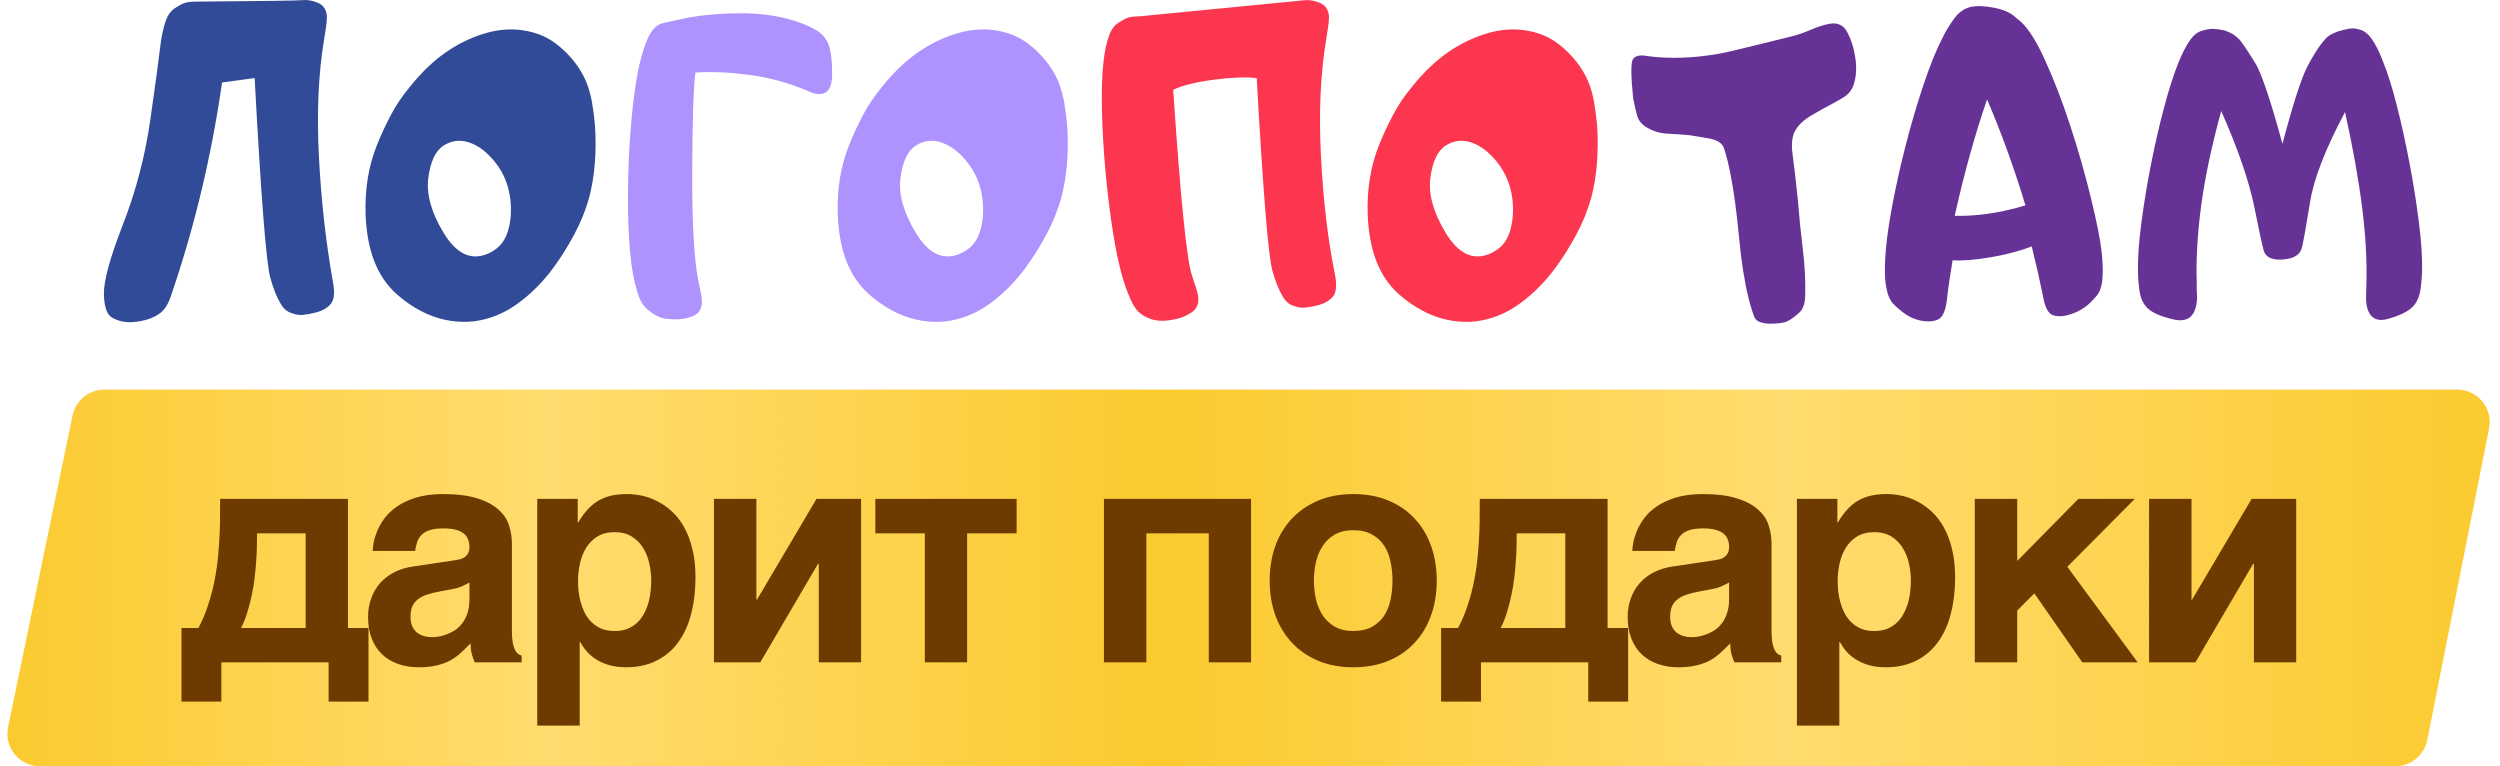
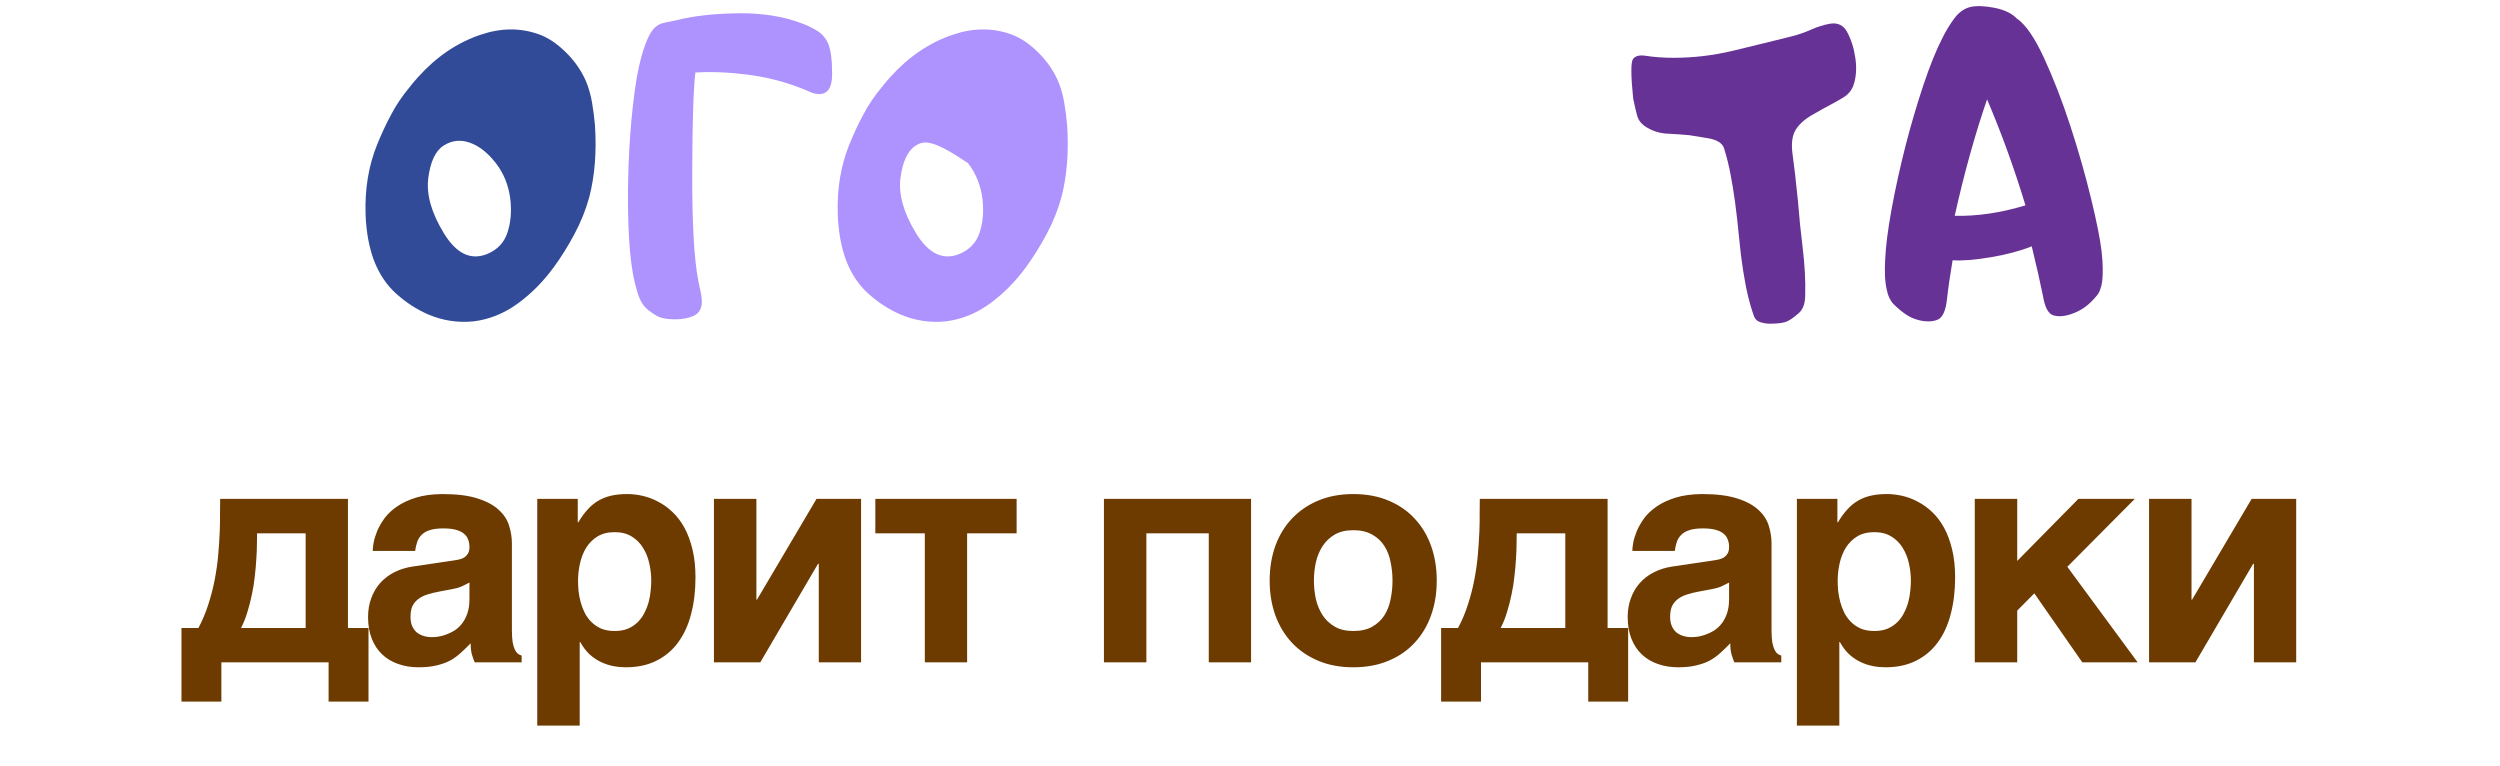
<svg xmlns="http://www.w3.org/2000/svg" width="385" height="118" viewBox="0 0 385 118" fill="none">
-   <path d="M11.175 63.987C11.655 61.665 13.7 60 16.071 60H378.411C381.563 60 383.929 62.881 383.316 65.972L373.799 113.972C373.334 116.313 371.281 118 368.894 118H6.14C2.972 118 0.602 115.09 1.244 111.987L11.175 63.987Z" fill="url(#paint0_linear_1633_21)" />
  <path d="M27.947 96.711H30.557C31.173 95.556 31.681 94.347 32.081 93.085C32.497 91.806 32.828 90.521 33.075 89.227C33.321 87.934 33.498 86.671 33.606 85.439C33.714 84.192 33.791 83.022 33.837 81.929C33.883 80.835 33.898 79.85 33.883 78.972C33.883 78.094 33.891 77.379 33.906 76.824H53.585V96.711H56.749V108.051H50.605V102H34.091V108.051H27.947V96.711ZM47.071 96.711V82.136H39.588C39.588 82.599 39.58 83.168 39.565 83.846C39.565 84.523 39.534 85.278 39.472 86.109C39.426 86.925 39.349 87.795 39.241 88.719C39.149 89.643 39.003 90.567 38.803 91.491C38.618 92.415 38.387 93.323 38.11 94.216C37.848 95.109 37.517 95.941 37.117 96.711H47.071ZM78.832 97.034C78.832 97.789 78.87 98.412 78.947 98.905C79.04 99.382 79.155 99.767 79.294 100.06C79.432 100.337 79.586 100.545 79.755 100.683C79.94 100.807 80.133 100.899 80.333 100.961V102H73.104C72.98 101.707 72.842 101.322 72.688 100.845C72.549 100.352 72.48 99.76 72.48 99.067C71.972 99.59 71.471 100.075 70.979 100.522C70.501 100.968 69.962 101.361 69.362 101.7C68.761 102.023 68.068 102.277 67.283 102.462C66.498 102.662 65.551 102.762 64.442 102.762C63.318 102.762 62.279 102.593 61.324 102.254C60.385 101.931 59.569 101.446 58.876 100.799C58.183 100.152 57.644 99.344 57.259 98.374C56.874 97.404 56.682 96.28 56.682 95.002C56.682 93.97 56.843 93.015 57.167 92.138C57.49 91.245 57.944 90.467 58.529 89.805C59.13 89.127 59.854 88.573 60.7 88.142C61.563 87.695 62.525 87.395 63.588 87.241L69.986 86.294C70.216 86.263 70.463 86.217 70.725 86.155C71.002 86.094 71.256 85.994 71.487 85.855C71.718 85.701 71.91 85.501 72.064 85.255C72.218 84.993 72.295 84.646 72.295 84.215C72.295 83.799 72.226 83.422 72.087 83.084C71.964 82.729 71.749 82.429 71.441 82.183C71.133 81.921 70.717 81.721 70.193 81.582C69.685 81.444 69.046 81.374 68.276 81.374C67.399 81.374 66.69 81.467 66.151 81.651C65.628 81.821 65.212 82.067 64.904 82.391C64.596 82.699 64.373 83.068 64.234 83.499C64.096 83.915 63.996 84.362 63.934 84.839H57.398C57.398 84.531 57.444 84.108 57.536 83.569C57.644 83.014 57.829 82.414 58.09 81.767C58.368 81.12 58.745 80.466 59.222 79.804C59.715 79.142 60.354 78.541 61.139 78.002C61.94 77.448 62.91 76.994 64.049 76.639C65.189 76.285 66.552 76.1 68.138 76.085C70.386 76.085 72.203 76.316 73.589 76.778C74.99 77.225 76.075 77.817 76.845 78.556C77.631 79.28 78.154 80.096 78.416 81.005C78.693 81.898 78.832 82.791 78.832 83.684V97.034ZM72.295 89.712C71.895 89.928 71.495 90.128 71.094 90.313C70.694 90.482 70.163 90.629 69.5 90.752L67.768 91.075C67.014 91.214 66.352 91.375 65.782 91.56C65.212 91.745 64.735 91.991 64.35 92.299C63.98 92.592 63.695 92.954 63.495 93.385C63.31 93.816 63.218 94.355 63.218 95.002C63.218 95.54 63.303 96.01 63.472 96.41C63.642 96.796 63.873 97.119 64.165 97.381C64.473 97.627 64.827 97.812 65.228 97.935C65.628 98.058 66.059 98.12 66.521 98.12C66.767 98.12 67.083 98.097 67.468 98.05C67.853 97.989 68.261 97.881 68.692 97.727C69.123 97.573 69.554 97.365 69.986 97.103C70.417 96.826 70.802 96.472 71.14 96.041C71.479 95.61 71.756 95.086 71.972 94.47C72.187 93.839 72.295 93.1 72.295 92.253V89.712ZM82.737 76.824H88.973V80.427H89.066C89.512 79.673 89.982 79.026 90.474 78.487C90.967 77.933 91.514 77.479 92.114 77.124C92.715 76.77 93.377 76.508 94.101 76.339C94.84 76.17 95.671 76.085 96.595 76.085C97.365 76.085 98.158 76.177 98.974 76.362C99.79 76.547 100.583 76.847 101.353 77.263C102.138 77.663 102.878 78.195 103.57 78.857C104.263 79.504 104.872 80.304 105.395 81.259C105.919 82.213 106.334 83.33 106.642 84.608C106.95 85.871 107.104 87.318 107.104 88.95C107.104 90.983 106.881 92.846 106.434 94.54C106.003 96.233 105.341 97.689 104.448 98.905C103.57 100.121 102.454 101.068 101.099 101.746C99.759 102.423 98.181 102.762 96.364 102.762C95.733 102.762 95.094 102.701 94.447 102.577C93.8 102.454 93.169 102.246 92.553 101.954C91.937 101.661 91.352 101.269 90.798 100.776C90.259 100.268 89.781 99.636 89.366 98.882H89.273V111.747H82.737V76.824ZM94.655 81.952C93.608 81.952 92.722 82.175 91.999 82.622C91.29 83.068 90.713 83.645 90.267 84.354C89.835 85.062 89.52 85.863 89.32 86.756C89.119 87.649 89.019 88.534 89.019 89.412C89.019 89.889 89.042 90.413 89.089 90.983C89.15 91.537 89.258 92.107 89.412 92.692C89.566 93.262 89.774 93.816 90.036 94.355C90.313 94.894 90.659 95.371 91.075 95.787C91.491 96.203 91.991 96.541 92.576 96.803C93.161 97.049 93.854 97.173 94.655 97.173C95.456 97.173 96.149 97.049 96.734 96.803C97.319 96.541 97.819 96.203 98.235 95.787C98.651 95.371 98.99 94.894 99.251 94.355C99.528 93.816 99.744 93.262 99.898 92.692C100.052 92.107 100.152 91.537 100.198 90.983C100.26 90.413 100.291 89.889 100.291 89.412C100.291 88.534 100.191 87.649 99.99 86.756C99.79 85.863 99.467 85.062 99.02 84.354C98.589 83.645 98.012 83.068 97.288 82.622C96.564 82.175 95.687 81.952 94.655 81.952ZM109.947 76.824H116.484V92.345H116.576L125.745 76.824H132.605V102H126.092V86.825H125.976L117.084 102H109.947V76.824ZM142.423 82.136H134.801V76.824H156.559V82.136H148.937V102H142.423V82.136ZM170.005 76.824H192.663V102H186.15V82.136H176.541V102H170.005V76.824ZM195.529 89.412C195.529 87.472 195.822 85.686 196.407 84.054C197.007 82.421 197.862 81.02 198.971 79.85C200.095 78.664 201.45 77.74 203.036 77.078C204.622 76.416 206.408 76.085 208.394 76.085C210.411 76.085 212.213 76.416 213.799 77.078C215.4 77.74 216.748 78.664 217.841 79.85C218.95 81.02 219.796 82.421 220.382 84.054C220.967 85.686 221.259 87.472 221.259 89.412C221.259 91.352 220.967 93.138 220.382 94.771C219.796 96.403 218.95 97.812 217.841 98.997C216.748 100.183 215.4 101.107 213.799 101.769C212.213 102.431 210.411 102.762 208.394 102.762C206.408 102.762 204.622 102.431 203.036 101.769C201.45 101.107 200.095 100.183 198.971 98.997C197.862 97.812 197.007 96.403 196.407 94.771C195.822 93.138 195.529 91.352 195.529 89.412ZM202.343 89.412C202.343 90.367 202.443 91.314 202.643 92.253C202.859 93.177 203.205 94.008 203.682 94.748C204.16 95.471 204.783 96.056 205.553 96.503C206.323 96.949 207.27 97.173 208.394 97.173C209.564 97.173 210.534 96.957 211.304 96.526C212.09 96.079 212.713 95.502 213.175 94.794C213.637 94.07 213.961 93.246 214.145 92.322C214.346 91.383 214.446 90.413 214.446 89.412C214.446 88.427 214.346 87.464 214.145 86.525C213.961 85.586 213.637 84.762 213.175 84.054C212.713 83.33 212.09 82.752 211.304 82.321C210.534 81.875 209.564 81.651 208.394 81.651C207.27 81.651 206.323 81.875 205.553 82.321C204.783 82.768 204.16 83.361 203.682 84.1C203.205 84.823 202.859 85.655 202.643 86.594C202.443 87.518 202.343 88.457 202.343 89.412ZM221.931 96.711H224.541C225.157 95.556 225.665 94.347 226.065 93.085C226.481 91.806 226.812 90.521 227.058 89.227C227.305 87.934 227.482 86.671 227.59 85.439C227.697 84.192 227.774 83.022 227.821 81.929C227.867 80.835 227.882 79.85 227.867 78.972C227.867 78.094 227.875 77.379 227.89 76.824H247.569V96.711H250.733V108.051H244.589V102H228.075V108.051H221.931V96.711ZM241.055 96.711V82.136H233.572C233.572 82.599 233.564 83.168 233.549 83.846C233.549 84.523 233.518 85.278 233.456 86.109C233.41 86.925 233.333 87.795 233.225 88.719C233.133 89.643 232.987 90.567 232.787 91.491C232.602 92.415 232.371 93.323 232.094 94.216C231.832 95.109 231.501 95.941 231.1 96.711H241.055ZM272.816 97.034C272.816 97.789 272.854 98.412 272.931 98.905C273.023 99.382 273.139 99.767 273.278 100.06C273.416 100.337 273.57 100.545 273.739 100.683C273.924 100.807 274.117 100.899 274.317 100.961V102H267.087C266.964 101.707 266.826 101.322 266.672 100.845C266.533 100.352 266.464 99.76 266.464 99.067C265.956 99.59 265.455 100.075 264.963 100.522C264.485 100.968 263.946 101.361 263.346 101.7C262.745 102.023 262.052 102.277 261.267 102.462C260.482 102.662 259.535 102.762 258.426 102.762C257.302 102.762 256.263 102.593 255.308 102.254C254.369 101.931 253.553 101.446 252.86 100.799C252.167 100.152 251.628 99.344 251.243 98.374C250.858 97.404 250.665 96.28 250.665 95.002C250.665 93.97 250.827 93.015 251.151 92.138C251.474 91.245 251.928 90.467 252.513 89.805C253.114 89.127 253.837 88.573 254.684 88.142C255.547 87.695 256.509 87.395 257.572 87.241L263.969 86.294C264.2 86.263 264.447 86.217 264.708 86.155C264.986 86.094 265.24 85.994 265.471 85.855C265.702 85.701 265.894 85.501 266.048 85.255C266.202 84.993 266.279 84.646 266.279 84.215C266.279 83.799 266.21 83.422 266.071 83.084C265.948 82.729 265.732 82.429 265.425 82.183C265.117 81.921 264.701 81.721 264.177 81.582C263.669 81.444 263.03 81.374 262.26 81.374C261.383 81.374 260.674 81.467 260.135 81.651C259.612 81.821 259.196 82.067 258.888 82.391C258.58 82.699 258.357 83.068 258.218 83.499C258.08 83.915 257.98 84.362 257.918 84.839H251.381C251.381 84.531 251.428 84.108 251.52 83.569C251.628 83.014 251.813 82.414 252.074 81.767C252.352 81.12 252.729 80.466 253.206 79.804C253.699 79.142 254.338 78.541 255.123 78.002C255.924 77.448 256.894 76.994 258.033 76.639C259.173 76.285 260.536 76.1 262.122 76.085C264.37 76.085 266.187 76.316 267.573 76.778C268.974 77.225 270.059 77.817 270.829 78.556C271.615 79.28 272.138 80.096 272.4 81.005C272.677 81.898 272.816 82.791 272.816 83.684V97.034ZM266.279 89.712C265.879 89.928 265.478 90.128 265.078 90.313C264.678 90.482 264.146 90.629 263.484 90.752L261.752 91.075C260.998 91.214 260.335 91.375 259.766 91.56C259.196 91.745 258.719 91.991 258.334 92.299C257.964 92.592 257.679 92.954 257.479 93.385C257.294 93.816 257.202 94.355 257.202 95.002C257.202 95.54 257.287 96.01 257.456 96.41C257.625 96.796 257.856 97.119 258.149 97.381C258.457 97.627 258.811 97.812 259.211 97.935C259.612 98.058 260.043 98.12 260.505 98.12C260.751 98.12 261.067 98.097 261.452 98.05C261.837 97.989 262.245 97.881 262.676 97.727C263.107 97.573 263.538 97.365 263.969 97.103C264.401 96.826 264.785 96.472 265.124 96.041C265.463 95.61 265.74 95.086 265.956 94.47C266.171 93.839 266.279 93.1 266.279 92.253V89.712ZM276.721 76.824H282.957V80.427H283.049C283.496 79.673 283.966 79.026 284.458 78.487C284.951 77.933 285.498 77.479 286.098 77.124C286.699 76.77 287.361 76.508 288.085 76.339C288.824 76.17 289.655 76.085 290.579 76.085C291.349 76.085 292.142 76.177 292.958 76.362C293.774 76.547 294.567 76.847 295.337 77.263C296.122 77.663 296.861 78.195 297.554 78.857C298.247 79.504 298.856 80.304 299.379 81.259C299.903 82.213 300.318 83.33 300.626 84.608C300.934 85.871 301.088 87.318 301.088 88.95C301.088 90.983 300.865 92.846 300.418 94.54C299.987 96.233 299.325 97.689 298.432 98.905C297.554 100.121 296.438 101.068 295.083 101.746C293.743 102.423 292.165 102.762 290.348 102.762C289.717 102.762 289.078 102.701 288.431 102.577C287.784 102.454 287.153 102.246 286.537 101.954C285.921 101.661 285.336 101.269 284.782 100.776C284.243 100.268 283.765 99.636 283.35 98.882H283.257V111.747H276.721V76.824ZM288.639 81.952C287.592 81.952 286.706 82.175 285.983 82.622C285.274 83.068 284.697 83.645 284.25 84.354C283.819 85.062 283.504 85.863 283.303 86.756C283.103 87.649 283.003 88.534 283.003 89.412C283.003 89.889 283.026 90.413 283.073 90.983C283.134 91.537 283.242 92.107 283.396 92.692C283.55 93.262 283.758 93.816 284.019 94.355C284.297 94.894 284.643 95.371 285.059 95.787C285.475 96.203 285.975 96.541 286.56 96.803C287.145 97.049 287.838 97.173 288.639 97.173C289.44 97.173 290.133 97.049 290.718 96.803C291.303 96.541 291.803 96.203 292.219 95.787C292.635 95.371 292.973 94.894 293.235 94.355C293.512 93.816 293.728 93.262 293.882 92.692C294.036 92.107 294.136 91.537 294.182 90.983C294.244 90.413 294.275 89.889 294.275 89.412C294.275 88.534 294.174 87.649 293.974 86.756C293.774 85.863 293.451 85.062 293.004 84.354C292.573 83.645 291.996 83.068 291.272 82.622C290.548 82.175 289.671 81.952 288.639 81.952ZM304.116 76.824H310.652V86.386L320.076 76.824H328.76L318.367 87.287L329.199 102H320.676L313.285 91.375L310.652 94.031V102H304.116V76.824ZM330.956 76.824H337.493V92.345H337.585L346.755 76.824H353.615V102H347.101V86.825H346.986L338.093 102H330.956V76.824Z" fill="#6D3A00" />
-   <path d="M34.198 12.704C32.551 24.134 29.925 35.093 26.326 45.568C25.902 46.87 25.298 47.791 24.513 48.332C23.727 48.872 22.796 49.239 21.72 49.44C20.643 49.641 19.76 49.676 19.065 49.551C18.371 49.426 17.794 49.225 17.328 48.948C16.481 48.519 16.043 47.3 16.001 45.284C15.96 43.268 16.939 39.686 18.94 34.546C20.941 29.406 22.338 24.065 23.137 18.53C23.929 12.988 24.436 9.254 24.659 7.322C24.839 5.666 25.145 4.267 25.562 3.11C25.84 2.334 26.277 1.731 26.861 1.302C27.507 0.879 28.035 0.595 28.445 0.457C28.855 0.318 29.439 0.249 30.182 0.249C40.424 0.173 45.899 0.096 46.614 0.02C47.33 -0.056 48.108 0.083 48.956 0.436C49.803 0.789 50.262 1.475 50.345 2.507C50.345 3.082 50.297 3.671 50.193 4.274C50.088 4.876 49.998 5.451 49.922 6.005C49.039 11.298 48.761 17.304 49.109 24.038C49.449 30.771 50.172 37.255 51.283 43.496C51.582 45.103 51.457 46.219 50.908 46.842C50.352 47.473 49.553 47.909 48.511 48.158C47.788 48.332 47.156 48.449 46.607 48.498C46.065 48.546 45.44 48.436 44.738 48.158C44.113 47.93 43.592 47.445 43.168 46.69C42.584 45.685 42.07 44.383 41.626 42.776C41 40.545 40.194 30.293 39.215 12.018L34.198 12.704Z" fill="#314B98" />
  <path d="M58.069 22.291C58.715 20.691 59.431 19.139 60.23 17.65C61.022 16.161 61.953 14.775 63.023 13.493C63.468 12.918 63.92 12.378 64.378 11.879C67.213 8.721 70.444 6.538 74.064 5.333C77.183 4.28 80.171 4.266 83.027 5.298C84.416 5.804 85.785 6.719 87.133 8.042C88.481 9.372 89.509 10.84 90.211 12.441C90.656 13.493 90.975 14.616 91.177 15.807C91.378 16.999 91.531 18.169 91.628 19.326C91.892 23.386 91.601 27.057 90.753 30.341C90.211 32.322 89.433 34.248 88.432 36.112C87.425 37.982 86.383 39.651 85.292 41.134C83.666 43.364 81.804 45.242 79.713 46.759C77.621 48.276 75.37 49.184 72.952 49.488C70.52 49.738 68.165 49.377 65.893 48.401C64.163 47.646 62.551 46.6 61.05 45.263C59.549 43.919 58.403 42.208 57.597 40.13C56.833 38.1 56.402 35.731 56.298 33.022C56.173 29.101 56.763 25.526 58.069 22.291ZM65.948 27.48C65.65 29.988 66.449 32.8 68.359 35.925C70.27 39.049 72.473 40.116 74.967 39.139C76.579 38.488 77.635 37.379 78.149 35.814C78.663 34.248 78.809 32.523 78.587 30.646C78.323 28.54 77.579 26.697 76.357 25.118C75.127 23.538 73.8 22.492 72.375 21.98C70.944 21.467 69.603 21.612 68.332 22.409C67.067 23.206 66.268 24.903 65.948 27.48Z" fill="#314B98" />
  <path d="M104.156 3.117C106.852 2.438 110.055 2.085 113.765 2.044C117.475 2.009 120.748 2.535 123.59 3.644C124.291 3.893 125.035 4.253 125.806 4.718C126.577 5.182 127.161 5.854 127.543 6.727C127.946 7.703 128.148 9.269 128.148 11.423C128.148 13.578 127.411 14.596 125.945 14.471C125.542 14.444 125.132 14.34 124.722 14.153C124.312 13.966 123.909 13.792 123.527 13.647C120.873 12.594 118.101 11.88 115.217 11.506C112.334 11.132 109.617 11.015 107.088 11.167C106.789 13.626 106.623 18.766 106.602 26.601C106.581 34.436 106.894 39.985 107.54 43.241C107.644 43.767 107.755 44.322 107.887 44.897C108.019 45.472 108.082 46.04 108.082 46.587C108.04 47.612 107.595 48.312 106.741 48.672C105.886 49.032 104.906 49.206 103.802 49.178C102.697 49.15 101.891 49.012 101.391 48.762C100.89 48.513 100.418 48.208 99.973 47.862C99.188 47.287 98.618 46.448 98.271 45.34C97.917 44.239 97.653 43.172 97.472 42.147C97.111 40.165 96.882 37.664 96.777 34.644C96.673 31.624 96.687 28.513 96.805 25.32C96.923 22.126 97.152 19.05 97.486 16.106C97.82 13.162 98.222 10.786 98.709 8.978C99.133 7.378 99.605 6.11 100.126 5.182C100.55 4.454 101.071 3.956 101.696 3.678C102.079 3.554 102.482 3.45 102.905 3.374C103.308 3.304 103.732 3.214 104.156 3.117Z" fill="#AE92FD" />
-   <path d="M130.784 22.291C131.43 20.691 132.147 19.139 132.946 17.65C133.738 16.161 134.668 14.775 135.738 13.493C136.183 12.918 136.635 12.378 137.094 11.879C139.929 8.721 143.159 6.538 146.779 5.333C149.899 4.28 152.887 4.266 155.742 5.298C157.132 5.804 158.501 6.719 159.849 8.042C161.196 9.372 162.224 10.84 162.926 12.441C163.371 13.493 163.69 14.616 163.892 15.807C164.093 16.999 164.247 18.169 164.344 19.326C164.608 23.386 164.315 27.057 163.468 30.341C162.926 32.322 162.148 34.248 161.148 36.112C160.14 37.982 159.098 39.651 158.007 41.134C156.381 43.364 154.519 45.242 152.427 46.759C150.336 48.276 148.085 49.184 145.667 49.488C143.235 49.738 140.88 49.377 138.608 48.401C136.878 47.646 135.266 46.6 133.765 45.263C132.264 43.919 131.118 42.208 130.312 40.13C129.547 38.1 129.117 35.731 129.012 33.022C128.887 29.101 129.478 25.526 130.784 22.291ZM138.663 27.48C138.365 29.988 139.164 32.8 141.074 35.925C142.985 39.049 145.188 40.116 147.682 39.139C149.294 38.488 150.35 37.379 150.864 35.814C151.378 34.248 151.524 32.523 151.302 30.646C151.038 28.54 150.294 26.697 149.071 25.118C147.842 23.538 146.515 22.492 145.09 21.98C143.659 21.467 142.319 21.612 141.047 22.409C139.776 23.206 138.983 24.903 138.663 27.48Z" fill="#AE92FD" />
-   <path d="M180.672 13.833C181.798 30.605 182.763 40.144 183.569 42.45C183.729 42.977 183.909 43.524 184.111 44.085C184.312 44.647 184.452 45.208 184.535 45.762C184.633 46.787 184.291 47.57 183.506 48.11C182.721 48.651 181.791 49.018 180.714 49.219C179.637 49.419 178.754 49.454 178.059 49.329C177.364 49.205 176.788 49.004 176.322 48.727C175.474 48.304 174.8 47.563 174.3 46.51C173.8 45.457 173.398 44.432 173.092 43.427C172.467 41.495 171.917 39.014 171.431 35.98C170.951 32.946 170.555 29.794 170.256 26.524C169.958 23.255 169.77 20.096 169.701 17.048C169.631 14 169.708 11.513 169.93 9.587C170.111 7.931 170.41 6.525 170.834 5.375C171.112 4.599 171.549 3.996 172.132 3.567C172.779 3.144 173.307 2.86 173.717 2.722C174.126 2.583 174.71 2.514 175.454 2.514C191.726 0.935 200.224 0.11 200.933 0.034C201.648 -0.042 202.427 0.096 203.274 0.45C204.122 0.803 204.58 1.489 204.664 2.521C204.664 3.096 204.615 3.685 204.511 4.287C204.407 4.89 204.316 5.465 204.239 6.019C203.357 11.312 203.08 17.318 203.427 24.051C203.768 30.785 204.49 36.895 205.602 42.381C205.901 43.988 205.775 45.104 205.227 45.727C204.671 46.358 203.871 46.794 202.829 47.043C202.106 47.217 201.475 47.334 200.926 47.383C200.384 47.431 199.758 47.32 199.056 47.043C198.431 46.815 197.91 46.33 197.486 45.575C196.902 44.57 196.388 43.268 195.943 41.661C195.318 39.43 194.512 29.552 193.532 12.032C191.907 11.831 189.705 11.914 186.925 12.275C184.139 12.635 182.062 13.154 180.672 13.833Z" fill="#FC364F" />
-   <path d="M212.395 22.291C213.041 20.691 213.757 19.139 214.556 17.65C215.348 16.161 216.279 14.775 217.349 13.493C217.794 12.918 218.245 12.378 218.704 11.879C221.539 8.721 224.77 6.538 228.39 5.333C231.509 4.28 234.497 4.266 237.352 5.298C238.742 5.804 240.111 6.719 241.459 8.042C242.807 9.372 243.835 10.84 244.537 12.441C244.981 13.493 245.301 14.616 245.503 15.807C245.704 16.999 245.857 18.169 245.954 19.326C246.218 23.386 245.926 27.057 245.079 30.341C244.537 32.322 243.759 34.248 242.758 36.112C241.751 37.982 240.708 39.651 239.618 41.134C237.992 43.364 236.13 45.242 234.038 46.759C231.947 48.276 229.696 49.184 227.278 49.488C224.846 49.738 222.491 49.377 220.219 48.401C218.489 47.646 216.877 46.6 215.376 45.263C213.875 43.919 212.729 42.208 211.923 40.13C211.158 38.1 210.728 35.731 210.623 33.022C210.491 29.101 211.089 25.526 212.395 22.291ZM220.267 27.48C219.969 29.988 220.768 32.8 222.678 35.925C224.589 39.049 226.791 40.116 229.286 39.139C230.898 38.488 231.954 37.379 232.468 35.814C232.982 34.248 233.128 32.523 232.906 30.646C232.642 28.54 231.898 26.697 230.675 25.118C229.446 23.538 228.119 22.492 226.694 21.98C225.263 21.467 223.922 21.612 222.65 22.409C221.386 23.206 220.587 24.903 220.267 27.48Z" fill="#FC364F" />
+   <path d="M130.784 22.291C131.43 20.691 132.147 19.139 132.946 17.65C133.738 16.161 134.668 14.775 135.738 13.493C136.183 12.918 136.635 12.378 137.094 11.879C139.929 8.721 143.159 6.538 146.779 5.333C149.899 4.28 152.887 4.266 155.742 5.298C157.132 5.804 158.501 6.719 159.849 8.042C161.196 9.372 162.224 10.84 162.926 12.441C163.371 13.493 163.69 14.616 163.892 15.807C164.093 16.999 164.247 18.169 164.344 19.326C164.608 23.386 164.315 27.057 163.468 30.341C162.926 32.322 162.148 34.248 161.148 36.112C160.14 37.982 159.098 39.651 158.007 41.134C156.381 43.364 154.519 45.242 152.427 46.759C150.336 48.276 148.085 49.184 145.667 49.488C143.235 49.738 140.88 49.377 138.608 48.401C136.878 47.646 135.266 46.6 133.765 45.263C132.264 43.919 131.118 42.208 130.312 40.13C129.547 38.1 129.117 35.731 129.012 33.022C128.887 29.101 129.478 25.526 130.784 22.291ZM138.663 27.48C138.365 29.988 139.164 32.8 141.074 35.925C142.985 39.049 145.188 40.116 147.682 39.139C149.294 38.488 150.35 37.379 150.864 35.814C151.378 34.248 151.524 32.523 151.302 30.646C151.038 28.54 150.294 26.697 149.071 25.118C143.659 21.467 142.319 21.612 141.047 22.409C139.776 23.206 138.983 24.903 138.663 27.48Z" fill="#AE92FD" />
  <path d="M251.48 9.095C251.841 8.597 252.515 8.43 253.502 8.604C254.85 8.804 256.26 8.901 257.726 8.901C260.804 8.901 263.854 8.541 266.884 7.814C269.913 7.087 272.922 6.345 275.923 5.597C276.931 5.348 277.917 5.001 278.897 4.565C279.87 4.129 280.863 3.817 281.871 3.644C283.017 3.47 283.872 3.879 284.434 4.884C285.081 6.061 285.511 7.433 285.734 8.998C285.956 10.564 285.845 11.977 285.4 13.231C285.094 13.986 284.587 14.582 283.858 15.018C283.135 15.455 282.482 15.829 281.898 16.127C281.134 16.529 280.175 17.062 279.029 17.727C277.882 18.392 277.049 19.147 276.528 19.999C275.986 20.9 275.826 22.167 276.062 23.795C276.291 25.423 276.569 27.834 276.889 31.014C277.07 33.321 277.313 35.745 277.625 38.288C277.938 40.83 278.063 43.248 278.001 45.527C277.98 46.753 277.66 47.646 277.035 48.194C276.173 48.97 275.458 49.441 274.909 49.607C274.353 49.766 273.568 49.849 272.539 49.849C272.095 49.849 271.622 49.773 271.108 49.621C270.594 49.468 270.247 49.122 270.066 48.568C269.725 47.591 269.461 46.711 269.281 45.935C268.655 43.428 268.162 40.262 267.801 36.438C267.44 32.614 267.009 29.427 266.502 26.871C266.279 25.617 265.946 24.273 265.508 22.846C265.244 22.043 264.424 21.523 263.034 21.288C261.645 21.052 260.679 20.893 260.137 20.817C259.067 20.713 257.969 20.643 256.83 20.588C255.69 20.54 254.655 20.235 253.71 19.687C252.863 19.209 252.335 18.593 252.126 17.824C251.918 17.062 251.709 16.175 251.508 15.171C251.146 11.624 251.139 9.594 251.48 9.095Z" fill="#673296" />
  <path d="M312.887 37.934C311.136 38.634 309.038 39.195 306.599 39.611C304.153 40.026 302.187 40.179 300.7 40.082C300.318 42.312 300.026 44.342 299.824 46.171C299.623 47.903 299.144 48.921 298.393 49.233C297.636 49.544 296.712 49.579 295.6 49.33C294.836 49.156 294.134 48.845 293.488 48.408C292.842 47.972 292.209 47.438 291.584 46.808C291.084 46.282 290.736 45.54 290.556 44.591C290.396 43.892 290.306 43.136 290.285 42.333C290.264 41.529 290.271 40.767 290.313 40.04C290.396 38.01 290.723 35.419 291.292 32.274C291.869 29.13 292.578 25.901 293.418 22.59C294.266 19.279 295.197 16.113 296.211 13.079C297.226 10.045 298.219 7.599 299.185 5.75C299.651 4.794 300.227 3.845 300.922 2.889C301.617 1.94 302.437 1.337 303.382 1.088C304.327 0.859 305.577 0.9 307.12 1.198C308.662 1.496 309.823 2.05 310.587 2.854C311.935 3.755 313.338 5.791 314.797 8.964C316.257 12.137 317.604 15.621 318.841 19.417C320.078 23.214 321.141 26.934 322.023 30.57C322.906 34.207 323.448 36.937 323.649 38.765C323.851 40.566 323.879 42.09 323.74 43.317C323.601 44.342 323.295 45.111 322.836 45.61C322.253 46.309 321.655 46.884 321.044 47.321C320.432 47.757 319.751 48.103 319.008 48.353C317.924 48.727 316.993 48.796 316.215 48.561C315.444 48.325 314.916 47.348 314.631 45.644C314.172 43.365 313.589 40.795 312.887 37.934ZM301.026 33.237C304.507 33.313 308.134 32.773 311.921 31.623C310.191 25.908 308.218 20.47 306.008 15.303C304.111 20.817 302.458 26.795 301.026 33.237Z" fill="#673296" />
-   <path d="M351.496 22.146C353.143 15.932 354.442 11.928 355.387 10.148C355.748 9.469 356.123 8.804 356.519 8.153C356.915 7.502 357.332 6.913 357.77 6.386C357.971 6.137 358.18 5.909 358.402 5.708C358.701 5.431 359.25 5.146 360.028 4.842C360.695 4.641 361.286 4.495 361.807 4.412C362.328 4.322 362.925 4.391 363.585 4.62C364.148 4.793 364.683 5.223 365.183 5.902C365.844 6.83 366.448 8.035 366.997 9.511C367.699 11.215 368.407 13.48 369.123 16.3C369.839 19.119 370.485 22.063 371.068 25.139C371.652 28.208 372.132 31.215 372.5 34.145C372.875 37.075 373.035 39.514 373 41.439C373 42.416 372.917 43.455 372.757 44.557C372.597 45.658 372.222 46.524 371.638 47.154C370.957 47.91 369.679 48.554 367.803 49.094C365.934 49.635 364.815 48.928 364.454 46.967C364.371 46.441 364.35 45.887 364.378 45.312C364.405 44.737 364.426 44.183 364.426 43.656C364.523 40.095 364.308 36.175 363.759 31.887C363.217 27.598 362.342 22.721 361.133 17.256C358.117 22.922 356.318 27.55 355.748 31.131C355.171 34.72 354.754 37.054 354.497 38.142C354.233 39.23 353.254 39.839 351.558 39.964C349.856 40.089 348.87 39.604 348.585 38.495C348.3 37.394 347.841 35.239 347.195 32.025C346.368 27.917 344.659 22.936 342.067 17.096C340.56 22.61 339.524 27.522 338.962 31.817C338.399 36.119 338.176 40.047 338.302 43.608C338.281 44.162 338.288 44.716 338.329 45.284C338.371 45.845 338.336 46.392 338.239 46.919C337.878 48.9 336.703 49.655 334.709 49.191C332.715 48.727 331.367 48.131 330.666 47.404C330.04 46.78 329.651 45.921 329.491 44.827C329.332 43.739 329.248 42.693 329.248 41.689C329.207 39.756 329.38 37.325 329.762 34.394C330.145 31.464 330.638 28.45 331.242 25.367C331.847 22.285 332.528 19.334 333.278 16.514C334.035 13.695 334.758 11.416 335.467 9.691C336.05 8.215 336.676 7.01 337.336 6.082C337.857 5.382 338.42 4.939 339.024 4.766C339.705 4.537 340.31 4.433 340.817 4.447C341.331 4.461 341.915 4.544 342.582 4.689C343.408 4.987 343.971 5.278 344.27 5.555C344.513 5.728 344.742 5.943 344.965 6.193C345.389 6.747 345.805 7.342 346.215 7.98C346.625 8.617 347.035 9.261 347.438 9.919C348.432 11.755 349.78 15.829 351.496 22.146Z" fill="#673296" />
  <defs>
    <linearGradient id="paint0_linear_1633_21" x1="0" y1="89" x2="384.5" y2="89" gradientUnits="userSpaceOnUse">
      <stop stop-color="#FBCA2F" />
      <stop offset="0.22" stop-color="#FFDC6F" />
      <stop offset="0.465" stop-color="#FBCA2F" />
      <stop offset="0.715" stop-color="#FFDC6F" />
      <stop offset="1" stop-color="#FBCA2F" />
    </linearGradient>
  </defs>
</svg>